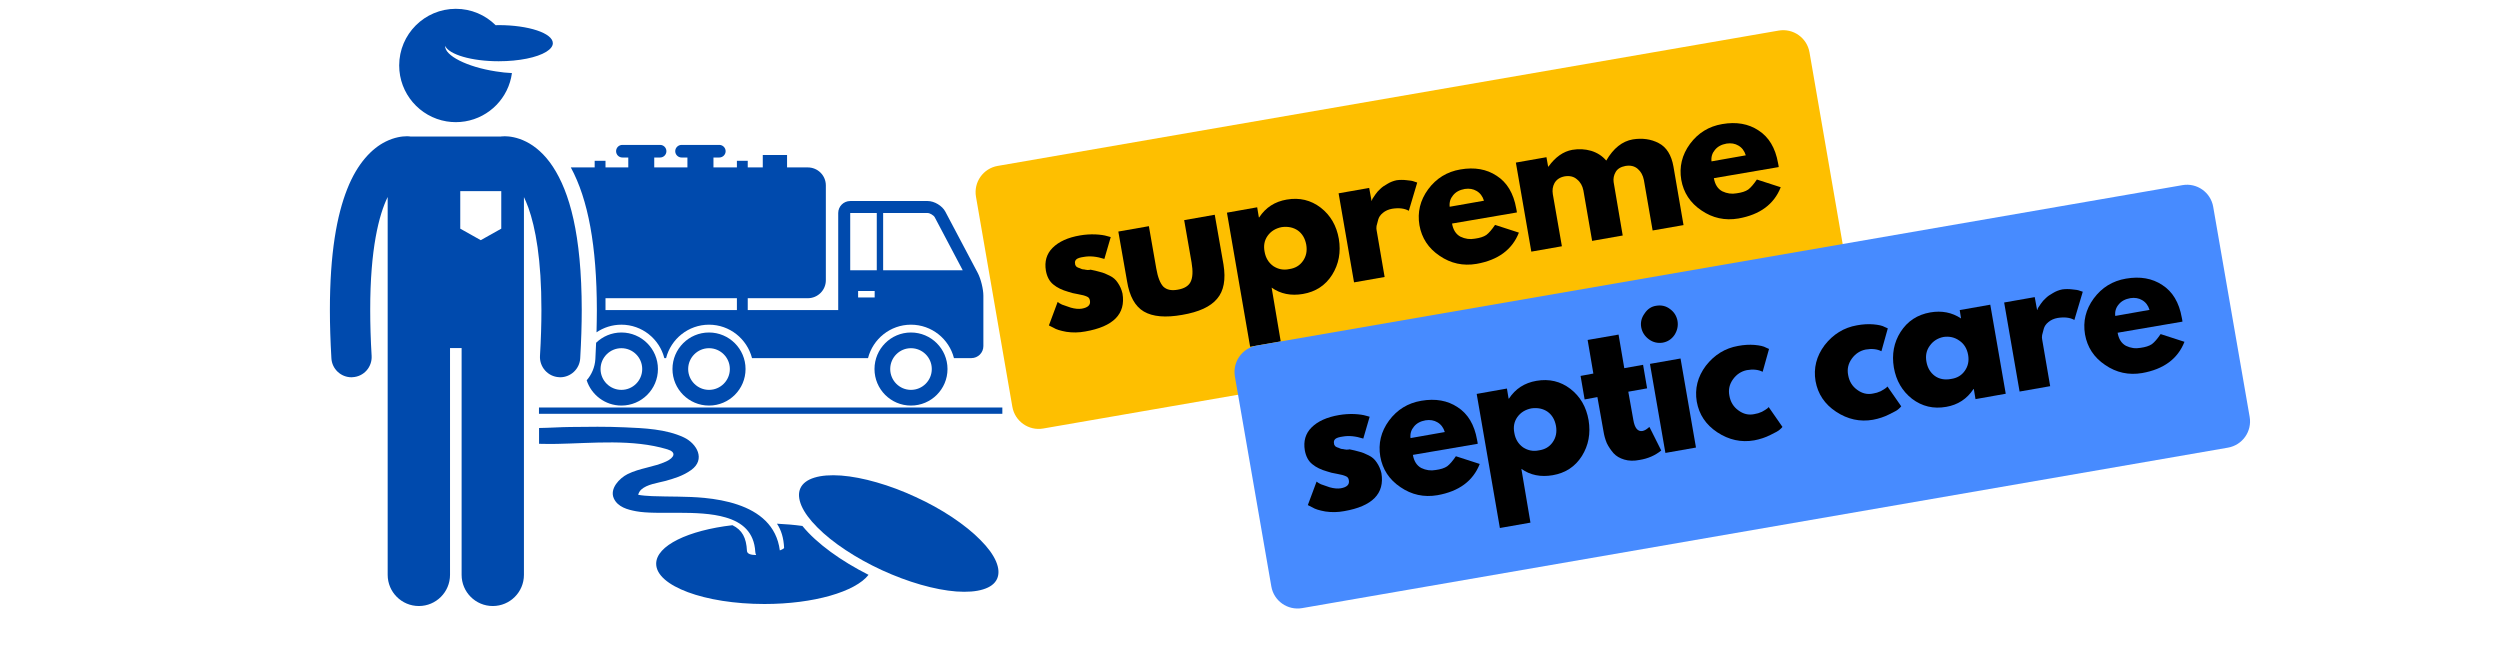
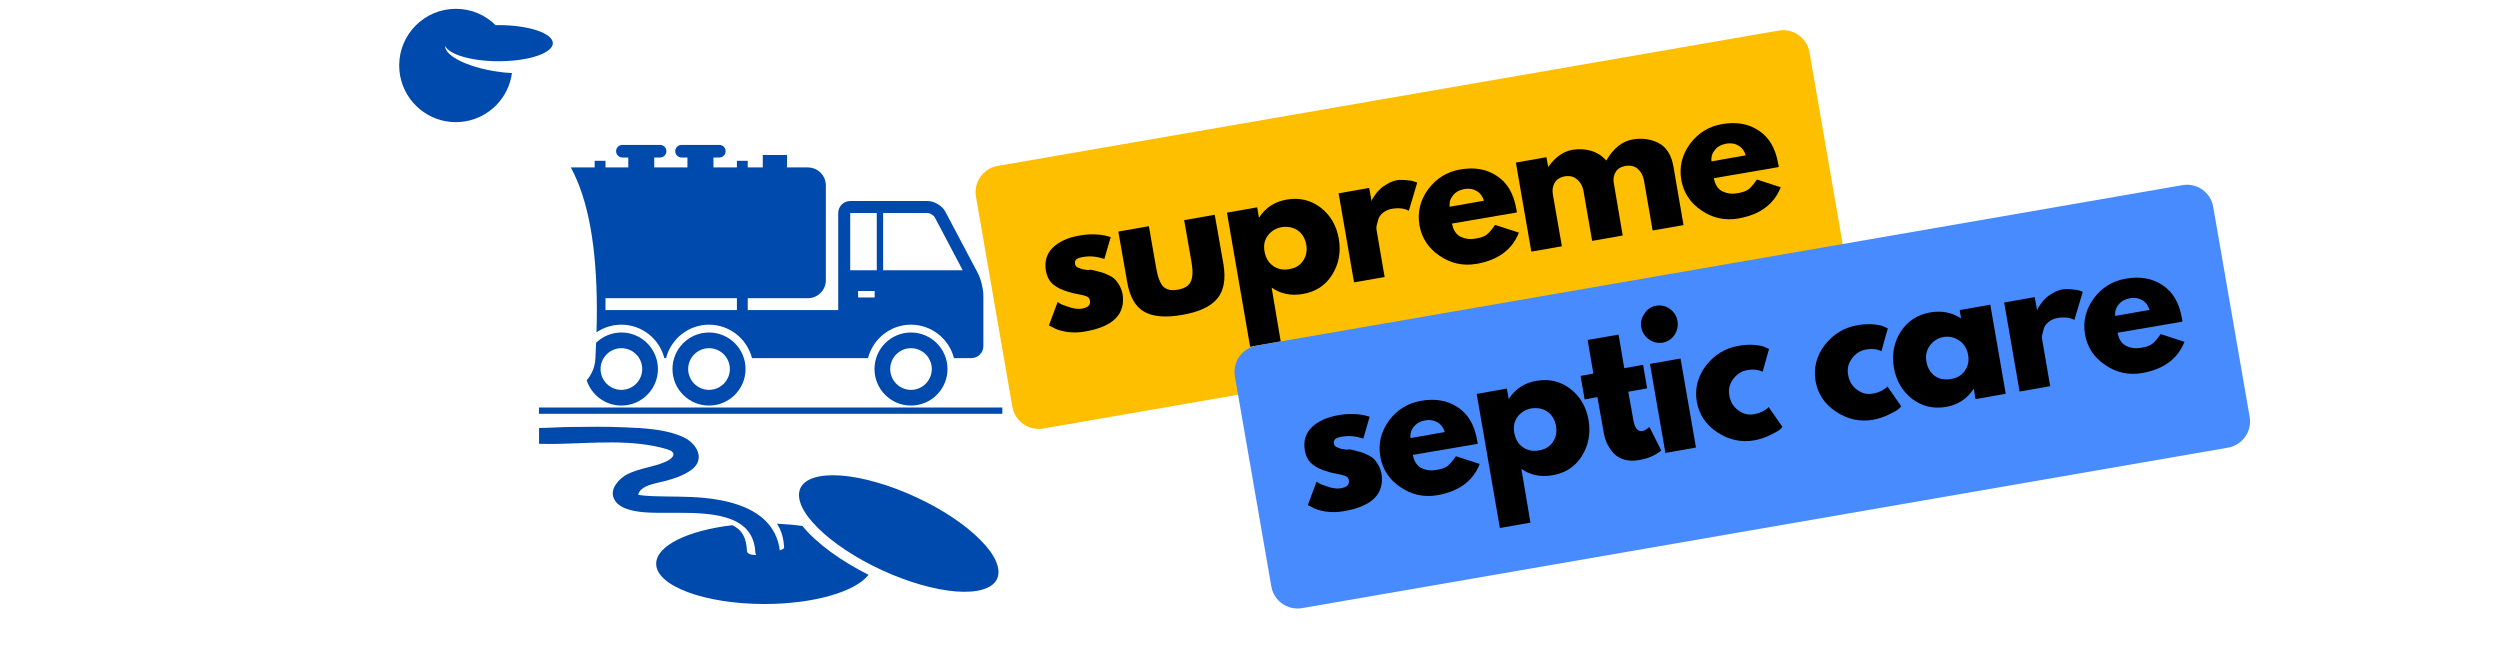
<svg xmlns="http://www.w3.org/2000/svg" width="155" zoomAndPan="magnify" viewBox="0 0 116.25 30" height="40" preserveAspectRatio="xMidYMid meet" version="1.0">
  <defs>
    <g />
    <clipPath id="ecebbc54d1">
      <path d="M 25 19 L 41 19 L 41 28.715 L 25 28.715 Z M 25 19 " clip-rule="nonzero" />
    </clipPath>
    <clipPath id="33ca724c9b">
-       <path d="M 15.312 6 L 28 6 L 28 28.715 L 15.312 28.715 Z M 15.312 6 " clip-rule="nonzero" />
-     </clipPath>
+       </clipPath>
    <clipPath id="4aeeaf8cdc">
      <path d="M 18 0.41 L 26 0.41 L 26 6 L 18 6 Z M 18 0.41 " clip-rule="nonzero" />
    </clipPath>
  </defs>
  <path fill="#febf00" d="M 46.391 7.715 L 82.707 1.422 C 83.383 1.305 84.023 1.758 84.141 2.43 L 85.832 12.199 C 85.949 12.871 85.496 13.516 84.824 13.629 L 48.508 19.926 C 47.836 20.043 47.191 19.59 47.074 18.914 L 45.383 9.148 C 45.266 8.473 45.719 7.832 46.391 7.715 Z M 46.391 7.715 " fill-opacity="1" fill-rule="nonzero" />
  <g fill="#000000" fill-opacity="1">
    <g transform="translate(48.665, 15.602)">
      <g>
        <path d="M 1.562 -4.656 C 1.789 -4.695 2.023 -4.711 2.266 -4.703 C 2.504 -4.691 2.688 -4.664 2.812 -4.625 L 2.984 -4.578 L 2.688 -3.562 C 2.332 -3.676 2.016 -3.707 1.734 -3.656 C 1.566 -3.633 1.453 -3.598 1.391 -3.547 C 1.328 -3.492 1.305 -3.422 1.328 -3.328 C 1.328 -3.305 1.332 -3.285 1.344 -3.266 C 1.352 -3.254 1.363 -3.238 1.375 -3.219 C 1.395 -3.195 1.414 -3.18 1.438 -3.172 C 1.457 -3.16 1.484 -3.148 1.516 -3.141 C 1.547 -3.129 1.57 -3.117 1.594 -3.109 C 1.613 -3.098 1.645 -3.086 1.688 -3.078 C 1.738 -3.078 1.773 -3.07 1.797 -3.062 C 1.816 -3.062 1.852 -3.055 1.906 -3.047 C 1.969 -3.047 2.016 -3.051 2.047 -3.062 C 2.211 -3.031 2.363 -2.992 2.5 -2.953 C 2.633 -2.922 2.781 -2.863 2.938 -2.781 C 3.094 -2.707 3.219 -2.598 3.312 -2.453 C 3.414 -2.305 3.488 -2.141 3.531 -1.953 C 3.688 -1.004 3.109 -0.414 1.797 -0.188 C 1.504 -0.133 1.211 -0.129 0.922 -0.172 C 0.641 -0.223 0.441 -0.285 0.328 -0.359 L 0.109 -0.469 L 0.516 -1.562 C 0.566 -1.52 0.633 -1.477 0.719 -1.438 C 0.801 -1.406 0.938 -1.359 1.125 -1.297 C 1.32 -1.242 1.492 -1.227 1.641 -1.25 C 1.93 -1.301 2.055 -1.426 2.016 -1.625 C 2.004 -1.719 1.957 -1.781 1.875 -1.812 C 1.789 -1.852 1.656 -1.891 1.469 -1.922 C 1.281 -1.953 1.129 -1.988 1.016 -2.031 C 0.723 -2.113 0.488 -2.227 0.312 -2.375 C 0.133 -2.52 0.02 -2.734 -0.031 -3.016 C -0.102 -3.441 0 -3.797 0.281 -4.078 C 0.57 -4.367 1 -4.562 1.562 -4.656 Z M 1.562 -4.656 " />
      </g>
    </g>
  </g>
  <g fill="#000000" fill-opacity="1">
    <g transform="translate(52.314, 14.97)">
      <g>
        <path d="M 1.109 -4.453 L 1.453 -2.484 C 1.523 -2.078 1.633 -1.797 1.781 -1.641 C 1.938 -1.492 2.16 -1.445 2.453 -1.5 C 2.754 -1.551 2.953 -1.672 3.047 -1.859 C 3.148 -2.055 3.164 -2.359 3.094 -2.766 L 2.75 -4.734 L 4.172 -4.984 L 4.578 -2.672 C 4.691 -1.973 4.594 -1.441 4.281 -1.078 C 3.977 -0.711 3.438 -0.461 2.656 -0.328 C 1.883 -0.191 1.289 -0.242 0.875 -0.484 C 0.469 -0.723 0.207 -1.191 0.094 -1.891 L -0.312 -4.203 Z M 1.109 -4.453 " />
      </g>
    </g>
  </g>
  <g fill="#000000" fill-opacity="1">
    <g transform="translate(57.287, 14.108)">
      <g>
        <path d="M 4.125 -4.453 C 4.582 -4.098 4.863 -3.613 4.969 -3 C 5.07 -2.383 4.969 -1.828 4.656 -1.328 C 4.344 -0.836 3.891 -0.539 3.297 -0.438 C 2.742 -0.344 2.258 -0.441 1.844 -0.734 L 2.266 1.766 L 0.844 2.016 L -0.234 -4.219 L 1.172 -4.469 L 1.25 -4 L 1.266 -4 C 1.566 -4.457 1.992 -4.734 2.547 -4.828 C 3.141 -4.93 3.664 -4.805 4.125 -4.453 Z M 3.297 -1.969 C 3.453 -2.188 3.504 -2.441 3.453 -2.734 C 3.398 -3.023 3.27 -3.242 3.062 -3.391 C 2.852 -3.535 2.602 -3.586 2.312 -3.547 C 2.031 -3.492 1.812 -3.359 1.656 -3.141 C 1.508 -2.93 1.461 -2.688 1.516 -2.406 C 1.566 -2.113 1.703 -1.891 1.922 -1.734 C 2.148 -1.586 2.395 -1.539 2.656 -1.594 C 2.938 -1.633 3.148 -1.758 3.297 -1.969 Z M 3.297 -1.969 " />
      </g>
    </g>
  </g>
  <g fill="#000000" fill-opacity="1">
    <g transform="translate(62.479, 13.208)">
      <g>
        <path d="M 0.484 -0.078 L -0.234 -4.219 L 1.188 -4.469 L 1.297 -3.875 L 1.312 -3.875 C 1.32 -3.914 1.332 -3.945 1.344 -3.969 C 1.363 -4 1.406 -4.062 1.469 -4.156 C 1.539 -4.258 1.617 -4.348 1.703 -4.422 C 1.785 -4.504 1.895 -4.582 2.031 -4.656 C 2.164 -4.738 2.312 -4.797 2.469 -4.828 C 2.625 -4.848 2.781 -4.848 2.938 -4.828 C 3.094 -4.816 3.207 -4.797 3.281 -4.766 L 3.422 -4.719 L 3.031 -3.406 C 2.832 -3.52 2.57 -3.551 2.25 -3.5 C 2.082 -3.469 1.941 -3.406 1.828 -3.312 C 1.711 -3.219 1.641 -3.113 1.609 -3 C 1.578 -2.883 1.551 -2.785 1.531 -2.703 C 1.52 -2.617 1.52 -2.555 1.531 -2.516 L 1.906 -0.328 Z M 0.484 -0.078 " />
      </g>
    </g>
  </g>
  <g fill="#000000" fill-opacity="1">
    <g transform="translate(66.176, 12.567)">
      <g>
        <path d="M 4.359 -2.688 L 1.344 -2.172 C 1.395 -1.879 1.523 -1.676 1.734 -1.562 C 1.953 -1.457 2.176 -1.426 2.406 -1.469 C 2.633 -1.5 2.812 -1.555 2.938 -1.641 C 3.062 -1.734 3.195 -1.891 3.344 -2.109 L 4.453 -1.75 C 4.141 -0.957 3.484 -0.473 2.484 -0.297 C 1.859 -0.191 1.285 -0.316 0.766 -0.672 C 0.242 -1.023 -0.066 -1.5 -0.172 -2.094 C -0.273 -2.695 -0.141 -3.254 0.234 -3.766 C 0.609 -4.273 1.109 -4.582 1.734 -4.688 C 2.391 -4.801 2.953 -4.703 3.422 -4.391 C 3.898 -4.086 4.203 -3.582 4.328 -2.875 C 4.348 -2.781 4.359 -2.719 4.359 -2.688 Z M 1.234 -2.953 L 2.828 -3.234 C 2.766 -3.441 2.648 -3.594 2.484 -3.688 C 2.328 -3.781 2.145 -3.812 1.938 -3.781 C 1.695 -3.738 1.516 -3.641 1.391 -3.484 C 1.266 -3.336 1.211 -3.16 1.234 -2.953 Z M 1.234 -2.953 " />
      </g>
    </g>
  </g>
  <g fill="#000000" fill-opacity="1">
    <g transform="translate(70.722, 11.779)">
      <g>
        <path d="M 0.484 -0.078 L -0.234 -4.219 L 1.188 -4.469 L 1.266 -4.031 L 1.281 -4.031 C 1.602 -4.477 1.973 -4.738 2.391 -4.812 C 2.691 -4.863 2.984 -4.848 3.266 -4.766 C 3.547 -4.68 3.781 -4.531 3.969 -4.312 C 4.301 -4.883 4.711 -5.211 5.203 -5.297 C 5.648 -5.367 6.051 -5.312 6.406 -5.125 C 6.77 -4.938 7 -4.57 7.094 -4.031 L 7.562 -1.312 L 6.125 -1.062 L 5.719 -3.406 C 5.676 -3.625 5.582 -3.797 5.438 -3.922 C 5.289 -4.055 5.098 -4.102 4.859 -4.062 C 4.641 -4.02 4.488 -3.926 4.406 -3.781 C 4.32 -3.633 4.289 -3.477 4.312 -3.312 L 4.734 -0.828 L 3.312 -0.578 L 2.906 -2.922 C 2.863 -3.141 2.766 -3.312 2.609 -3.438 C 2.461 -3.57 2.27 -3.617 2.031 -3.578 C 1.812 -3.535 1.656 -3.43 1.562 -3.266 C 1.477 -3.109 1.453 -2.938 1.484 -2.75 L 1.906 -0.328 Z M 0.484 -0.078 " />
      </g>
    </g>
  </g>
  <g fill="#000000" fill-opacity="1">
    <g transform="translate(78.351, 10.457)">
      <g>
        <path d="M 4.359 -2.688 L 1.344 -2.172 C 1.395 -1.879 1.523 -1.676 1.734 -1.562 C 1.953 -1.457 2.176 -1.426 2.406 -1.469 C 2.633 -1.5 2.812 -1.555 2.938 -1.641 C 3.062 -1.734 3.195 -1.891 3.344 -2.109 L 4.453 -1.75 C 4.141 -0.957 3.484 -0.473 2.484 -0.297 C 1.859 -0.191 1.285 -0.316 0.766 -0.672 C 0.242 -1.023 -0.066 -1.5 -0.172 -2.094 C -0.273 -2.695 -0.141 -3.254 0.234 -3.766 C 0.609 -4.273 1.109 -4.582 1.734 -4.688 C 2.391 -4.801 2.953 -4.703 3.422 -4.391 C 3.898 -4.086 4.203 -3.582 4.328 -2.875 C 4.348 -2.781 4.359 -2.719 4.359 -2.688 Z M 1.234 -2.953 L 2.828 -3.234 C 2.766 -3.441 2.648 -3.594 2.484 -3.688 C 2.328 -3.781 2.145 -3.812 1.938 -3.781 C 1.695 -3.738 1.516 -3.641 1.391 -3.484 C 1.266 -3.336 1.211 -3.16 1.234 -2.953 Z M 1.234 -2.953 " />
      </g>
    </g>
  </g>
  <path fill="#478bff" d="M 58.434 16.07 L 101.484 8.609 C 102.156 8.492 102.797 8.941 102.914 9.617 L 104.609 19.383 C 104.727 20.059 104.273 20.699 103.598 20.816 L 60.551 28.277 C 59.875 28.395 59.234 27.945 59.117 27.27 L 57.422 17.504 C 57.309 16.828 57.758 16.188 58.434 16.07 Z M 58.434 16.07 " fill-opacity="1" fill-rule="nonzero" />
  <g fill="#000000" fill-opacity="1">
    <g transform="translate(60.705, 23.956)">
      <g>
        <path d="M 1.562 -4.656 C 1.789 -4.695 2.023 -4.711 2.266 -4.703 C 2.504 -4.691 2.688 -4.664 2.812 -4.625 L 2.984 -4.578 L 2.688 -3.562 C 2.332 -3.676 2.016 -3.707 1.734 -3.656 C 1.566 -3.633 1.453 -3.598 1.391 -3.547 C 1.328 -3.492 1.305 -3.422 1.328 -3.328 C 1.328 -3.305 1.332 -3.285 1.344 -3.266 C 1.352 -3.254 1.363 -3.238 1.375 -3.219 C 1.395 -3.195 1.414 -3.18 1.438 -3.172 C 1.457 -3.16 1.484 -3.148 1.516 -3.141 C 1.547 -3.129 1.57 -3.117 1.594 -3.109 C 1.613 -3.098 1.645 -3.086 1.688 -3.078 C 1.738 -3.078 1.773 -3.07 1.797 -3.062 C 1.816 -3.062 1.852 -3.055 1.906 -3.047 C 1.969 -3.047 2.016 -3.051 2.047 -3.062 C 2.211 -3.031 2.363 -2.992 2.5 -2.953 C 2.633 -2.922 2.781 -2.863 2.938 -2.781 C 3.094 -2.707 3.219 -2.598 3.312 -2.453 C 3.414 -2.305 3.488 -2.141 3.531 -1.953 C 3.688 -1.004 3.109 -0.414 1.797 -0.188 C 1.504 -0.133 1.211 -0.129 0.922 -0.172 C 0.641 -0.223 0.441 -0.285 0.328 -0.359 L 0.109 -0.469 L 0.516 -1.562 C 0.566 -1.52 0.633 -1.477 0.719 -1.438 C 0.801 -1.406 0.938 -1.359 1.125 -1.297 C 1.32 -1.242 1.492 -1.227 1.641 -1.25 C 1.93 -1.301 2.055 -1.426 2.016 -1.625 C 2.004 -1.719 1.957 -1.781 1.875 -1.812 C 1.789 -1.852 1.656 -1.891 1.469 -1.922 C 1.281 -1.953 1.129 -1.988 1.016 -2.031 C 0.723 -2.113 0.488 -2.227 0.312 -2.375 C 0.133 -2.52 0.02 -2.734 -0.031 -3.016 C -0.102 -3.441 0 -3.797 0.281 -4.078 C 0.57 -4.367 1 -4.562 1.562 -4.656 Z M 1.562 -4.656 " />
      </g>
    </g>
  </g>
  <g fill="#000000" fill-opacity="1">
    <g transform="translate(64.355, 23.324)">
      <g>
        <path d="M 4.359 -2.688 L 1.344 -2.172 C 1.395 -1.879 1.523 -1.676 1.734 -1.562 C 1.953 -1.457 2.176 -1.426 2.406 -1.469 C 2.633 -1.5 2.812 -1.555 2.938 -1.641 C 3.062 -1.734 3.195 -1.891 3.344 -2.109 L 4.453 -1.75 C 4.141 -0.957 3.484 -0.473 2.484 -0.297 C 1.859 -0.191 1.285 -0.316 0.766 -0.672 C 0.242 -1.023 -0.066 -1.5 -0.172 -2.094 C -0.273 -2.695 -0.141 -3.254 0.234 -3.766 C 0.609 -4.273 1.109 -4.582 1.734 -4.688 C 2.391 -4.801 2.953 -4.703 3.422 -4.391 C 3.898 -4.086 4.203 -3.582 4.328 -2.875 C 4.348 -2.781 4.359 -2.719 4.359 -2.688 Z M 1.234 -2.953 L 2.828 -3.234 C 2.766 -3.441 2.648 -3.594 2.484 -3.688 C 2.328 -3.781 2.145 -3.812 1.938 -3.781 C 1.695 -3.738 1.516 -3.641 1.391 -3.484 C 1.266 -3.336 1.211 -3.16 1.234 -2.953 Z M 1.234 -2.953 " />
      </g>
    </g>
  </g>
  <g fill="#000000" fill-opacity="1">
    <g transform="translate(68.9, 22.536)">
      <g>
        <path d="M 4.125 -4.453 C 4.582 -4.098 4.863 -3.613 4.969 -3 C 5.07 -2.383 4.969 -1.828 4.656 -1.328 C 4.344 -0.836 3.891 -0.539 3.297 -0.438 C 2.742 -0.344 2.258 -0.441 1.844 -0.734 L 2.266 1.766 L 0.844 2.016 L -0.234 -4.219 L 1.172 -4.469 L 1.25 -4 L 1.266 -4 C 1.566 -4.457 1.992 -4.734 2.547 -4.828 C 3.141 -4.93 3.664 -4.805 4.125 -4.453 Z M 3.297 -1.969 C 3.453 -2.188 3.504 -2.441 3.453 -2.734 C 3.398 -3.023 3.27 -3.242 3.062 -3.391 C 2.852 -3.535 2.602 -3.586 2.312 -3.547 C 2.031 -3.492 1.812 -3.359 1.656 -3.141 C 1.508 -2.93 1.461 -2.688 1.516 -2.406 C 1.566 -2.113 1.703 -1.891 1.922 -1.734 C 2.148 -1.586 2.395 -1.539 2.656 -1.594 C 2.938 -1.633 3.148 -1.758 3.297 -1.969 Z M 3.297 -1.969 " />
      </g>
    </g>
  </g>
  <g fill="#000000" fill-opacity="1">
    <g transform="translate(74.091, 21.636)">
      <g>
        <path d="M 0 -4.266 L -0.266 -5.828 L 1.172 -6.078 L 1.438 -4.516 L 2.312 -4.672 L 2.5 -3.578 L 1.625 -3.422 L 1.859 -2.109 C 1.922 -1.734 2.062 -1.562 2.281 -1.594 C 2.332 -1.602 2.383 -1.625 2.438 -1.656 C 2.488 -1.688 2.531 -1.719 2.562 -1.75 L 2.609 -1.781 L 3.156 -0.688 C 2.875 -0.457 2.539 -0.312 2.156 -0.25 C 1.883 -0.195 1.645 -0.203 1.438 -0.266 C 1.227 -0.328 1.062 -0.426 0.938 -0.562 C 0.812 -0.707 0.707 -0.863 0.625 -1.031 C 0.551 -1.207 0.5 -1.395 0.469 -1.594 L 0.188 -3.172 L -0.406 -3.062 L -0.594 -4.156 Z M 0 -4.266 " />
      </g>
    </g>
  </g>
  <g fill="#000000" fill-opacity="1">
    <g transform="translate(76.957, 21.139)">
      <g>
        <path d="M -0.484 -6.562 C -0.348 -6.77 -0.164 -6.891 0.062 -6.922 C 0.301 -6.961 0.516 -6.91 0.703 -6.766 C 0.891 -6.629 1.004 -6.445 1.047 -6.219 C 1.086 -5.988 1.039 -5.77 0.906 -5.562 C 0.77 -5.363 0.582 -5.242 0.344 -5.203 C 0.113 -5.172 -0.094 -5.223 -0.281 -5.359 C -0.477 -5.504 -0.598 -5.691 -0.641 -5.922 C -0.68 -6.148 -0.629 -6.363 -0.484 -6.562 Z M -0.234 -4.219 L 0.484 -0.078 L 1.906 -0.328 L 1.188 -4.469 Z M -0.234 -4.219 " />
      </g>
    </g>
  </g>
  <g fill="#000000" fill-opacity="1">
    <g transform="translate(79.072, 20.773)">
      <g>
        <path d="M 2.156 -3.562 C 1.895 -3.508 1.68 -3.367 1.516 -3.141 C 1.348 -2.91 1.289 -2.656 1.344 -2.375 C 1.395 -2.082 1.535 -1.852 1.766 -1.688 C 1.992 -1.52 2.238 -1.461 2.5 -1.516 C 2.625 -1.535 2.742 -1.57 2.859 -1.625 C 2.973 -1.688 3.055 -1.738 3.109 -1.781 L 3.172 -1.844 L 3.812 -0.922 C 3.789 -0.891 3.75 -0.848 3.688 -0.797 C 3.633 -0.742 3.488 -0.66 3.25 -0.547 C 3.02 -0.43 2.77 -0.348 2.5 -0.297 C 1.895 -0.191 1.32 -0.316 0.781 -0.672 C 0.25 -1.023 -0.066 -1.5 -0.172 -2.094 C -0.273 -2.695 -0.133 -3.254 0.25 -3.766 C 0.645 -4.273 1.145 -4.582 1.75 -4.688 C 2.02 -4.738 2.273 -4.754 2.516 -4.734 C 2.766 -4.711 2.941 -4.672 3.047 -4.609 L 3.188 -4.547 L 2.891 -3.484 C 2.691 -3.586 2.445 -3.613 2.156 -3.562 Z M 2.156 -3.562 " />
      </g>
    </g>
  </g>
  <g fill="#000000" fill-opacity="1">
    <g transform="translate(82.714, 20.142)">
      <g />
    </g>
  </g>
  <g fill="#000000" fill-opacity="1">
    <g transform="translate(84.595, 19.816)">
      <g>
        <path d="M 2.156 -3.562 C 1.895 -3.508 1.68 -3.367 1.516 -3.141 C 1.348 -2.91 1.289 -2.656 1.344 -2.375 C 1.395 -2.082 1.535 -1.852 1.766 -1.688 C 1.992 -1.52 2.238 -1.461 2.5 -1.516 C 2.625 -1.535 2.742 -1.57 2.859 -1.625 C 2.973 -1.688 3.055 -1.738 3.109 -1.781 L 3.172 -1.844 L 3.812 -0.922 C 3.789 -0.891 3.75 -0.848 3.688 -0.797 C 3.633 -0.742 3.488 -0.66 3.25 -0.547 C 3.02 -0.43 2.77 -0.348 2.5 -0.297 C 1.895 -0.191 1.32 -0.316 0.781 -0.672 C 0.25 -1.023 -0.066 -1.5 -0.172 -2.094 C -0.273 -2.695 -0.133 -3.254 0.25 -3.766 C 0.645 -4.273 1.145 -4.582 1.75 -4.688 C 2.02 -4.738 2.273 -4.754 2.516 -4.734 C 2.766 -4.711 2.941 -4.672 3.047 -4.609 L 3.188 -4.547 L 2.891 -3.484 C 2.691 -3.586 2.445 -3.613 2.156 -3.562 Z M 2.156 -3.562 " />
      </g>
    </g>
  </g>
  <g fill="#000000" fill-opacity="1">
    <g transform="translate(88.236, 19.184)">
      <g>
        <path d="M 0.672 -0.641 C 0.211 -1.004 -0.066 -1.488 -0.172 -2.094 C -0.273 -2.707 -0.172 -3.258 0.141 -3.75 C 0.461 -4.25 0.922 -4.551 1.516 -4.656 C 2.055 -4.75 2.535 -4.656 2.953 -4.375 L 2.891 -4.766 L 4.312 -5.016 L 5.031 -0.875 L 3.625 -0.625 L 3.547 -1.094 L 3.531 -1.094 C 3.227 -0.633 2.805 -0.359 2.266 -0.266 C 1.672 -0.16 1.141 -0.285 0.672 -0.641 Z M 1.5 -3.109 C 1.344 -2.898 1.289 -2.648 1.344 -2.359 C 1.395 -2.078 1.523 -1.859 1.734 -1.703 C 1.941 -1.555 2.191 -1.508 2.484 -1.562 C 2.766 -1.602 2.977 -1.727 3.125 -1.938 C 3.281 -2.156 3.332 -2.406 3.281 -2.688 C 3.227 -2.977 3.094 -3.195 2.875 -3.344 C 2.656 -3.5 2.41 -3.555 2.141 -3.516 C 1.867 -3.461 1.656 -3.328 1.5 -3.109 Z M 1.5 -3.109 " />
      </g>
    </g>
  </g>
  <g fill="#000000" fill-opacity="1">
    <g transform="translate(93.427, 18.285)">
      <g>
        <path d="M 0.484 -0.078 L -0.234 -4.219 L 1.188 -4.469 L 1.297 -3.875 L 1.312 -3.875 C 1.32 -3.914 1.332 -3.945 1.344 -3.969 C 1.363 -4 1.406 -4.062 1.469 -4.156 C 1.539 -4.258 1.617 -4.348 1.703 -4.422 C 1.785 -4.504 1.895 -4.582 2.031 -4.656 C 2.164 -4.738 2.312 -4.797 2.469 -4.828 C 2.625 -4.848 2.781 -4.848 2.938 -4.828 C 3.094 -4.816 3.207 -4.797 3.281 -4.766 L 3.422 -4.719 L 3.031 -3.406 C 2.832 -3.52 2.57 -3.551 2.25 -3.5 C 2.082 -3.469 1.941 -3.406 1.828 -3.312 C 1.711 -3.219 1.641 -3.113 1.609 -3 C 1.578 -2.883 1.551 -2.785 1.531 -2.703 C 1.52 -2.617 1.52 -2.555 1.531 -2.516 L 1.906 -0.328 Z M 0.484 -0.078 " />
      </g>
    </g>
  </g>
  <g fill="#000000" fill-opacity="1">
    <g transform="translate(97.125, 17.644)">
      <g>
        <path d="M 4.359 -2.688 L 1.344 -2.172 C 1.395 -1.879 1.523 -1.676 1.734 -1.562 C 1.953 -1.457 2.176 -1.426 2.406 -1.469 C 2.633 -1.5 2.812 -1.555 2.938 -1.641 C 3.062 -1.734 3.195 -1.891 3.344 -2.109 L 4.453 -1.75 C 4.141 -0.957 3.484 -0.473 2.484 -0.297 C 1.859 -0.191 1.285 -0.316 0.766 -0.672 C 0.242 -1.023 -0.066 -1.5 -0.172 -2.094 C -0.273 -2.695 -0.141 -3.254 0.234 -3.766 C 0.609 -4.273 1.109 -4.582 1.734 -4.688 C 2.391 -4.801 2.953 -4.703 3.422 -4.391 C 3.898 -4.086 4.203 -3.582 4.328 -2.875 C 4.348 -2.781 4.359 -2.719 4.359 -2.688 Z M 1.234 -2.953 L 2.828 -3.234 C 2.766 -3.441 2.648 -3.594 2.484 -3.688 C 2.328 -3.781 2.145 -3.812 1.938 -3.781 C 1.695 -3.738 1.516 -3.641 1.391 -3.484 C 1.266 -3.336 1.211 -3.16 1.234 -2.953 Z M 1.234 -2.953 " />
      </g>
    </g>
  </g>
  <g clip-path="url(#ecebbc54d1)">
    <path fill="#004aad" d="M 37.312 24.457 C 36.938 24.406 36.539 24.371 36.129 24.352 C 36.328 24.648 36.438 25.012 36.461 25.473 C 36.465 25.5 36.387 25.547 36.262 25.594 C 36.113 24.434 35.297 23.801 34.301 23.465 C 33.809 23.297 33.27 23.203 32.75 23.152 C 31.941 23.074 31.129 23.102 30.316 23.07 C 30.098 23.062 29.832 23.039 29.676 23.008 C 29.691 22.938 29.738 22.84 29.812 22.77 C 30.082 22.52 30.57 22.461 30.91 22.371 C 31.348 22.254 31.773 22.121 32.141 21.855 C 32.824 21.363 32.402 20.625 31.801 20.34 C 30.969 19.949 29.957 19.91 29.051 19.871 C 28.207 19.832 27.363 19.844 26.52 19.855 C 26.07 19.859 25.57 19.895 25.066 19.902 L 25.066 20.637 C 25.352 20.645 25.633 20.645 25.898 20.641 C 27.559 20.609 29.426 20.406 31.035 20.895 C 31.465 21.023 31.363 21.277 30.98 21.457 C 30.406 21.723 29.75 21.762 29.18 22.047 C 28.809 22.234 28.336 22.719 28.543 23.176 C 28.727 23.578 29.18 23.699 29.578 23.773 C 30.574 23.961 32.453 23.68 33.746 24.062 C 34.512 24.285 35.07 24.742 35.121 25.664 C 35.125 25.715 35.137 25.766 35.16 25.809 C 34.922 25.809 34.742 25.758 34.734 25.617 C 34.703 25 34.512 24.645 34.059 24.422 C 32.004 24.66 30.512 25.371 30.512 26.215 C 30.512 27.246 32.766 28.086 35.547 28.086 C 37.844 28.086 39.781 27.512 40.387 26.73 C 39.125 26.094 37.984 25.281 37.312 24.457 Z M 29.598 22.988 C 29.578 22.98 29.582 22.98 29.598 22.988 Z M 29.598 22.988 " fill-opacity="1" fill-rule="nonzero" />
  </g>
  <path fill="#004aad" d="M 42.574 23.109 C 43.184 23.387 43.746 23.699 44.266 24.043 C 44.785 24.391 45.223 24.738 45.578 25.098 C 45.934 25.453 46.18 25.789 46.316 26.105 C 46.449 26.422 46.465 26.691 46.363 26.918 C 46.258 27.145 46.043 27.305 45.715 27.406 C 45.387 27.508 44.973 27.539 44.469 27.504 C 43.965 27.465 43.414 27.359 42.816 27.188 C 42.215 27.016 41.613 26.789 41.008 26.512 C 40.398 26.23 39.836 25.918 39.316 25.574 C 38.797 25.23 38.359 24.879 38.004 24.52 C 37.648 24.164 37.402 23.828 37.266 23.512 C 37.133 23.195 37.117 22.926 37.219 22.699 C 37.324 22.477 37.539 22.312 37.867 22.211 C 38.195 22.109 38.609 22.078 39.113 22.113 C 39.617 22.152 40.168 22.258 40.766 22.43 C 41.367 22.602 41.969 22.828 42.574 23.109 Z M 42.574 23.109 " fill-opacity="1" fill-rule="nonzero" />
  <path fill="#004aad" d="M 27.684 16.703 C 27.66 17.078 27.512 17.418 27.281 17.684 C 27.5 18.363 28.141 18.859 28.895 18.859 C 29.832 18.859 30.594 18.098 30.594 17.16 C 30.594 16.223 29.832 15.461 28.895 15.461 C 28.438 15.461 28.023 15.645 27.719 15.938 C 27.711 16.188 27.695 16.441 27.684 16.703 Z M 28.895 16.191 C 29.43 16.191 29.863 16.625 29.863 17.16 C 29.863 17.695 29.43 18.129 28.895 18.129 C 28.363 18.129 27.926 17.695 27.926 17.16 C 27.926 16.625 28.363 16.191 28.895 16.191 Z M 28.895 16.191 " fill-opacity="1" fill-rule="nonzero" />
  <path fill="#004aad" d="M 32.969 18.859 C 33.906 18.859 34.668 18.098 34.668 17.16 C 34.668 16.223 33.906 15.461 32.969 15.461 C 32.031 15.461 31.27 16.223 31.27 17.16 C 31.27 18.098 32.031 18.859 32.969 18.859 Z M 32.969 16.191 C 33.504 16.191 33.938 16.625 33.938 17.16 C 33.938 17.695 33.504 18.129 32.969 18.129 C 32.438 18.129 32 17.695 32 17.16 C 32 16.625 32.438 16.191 32.969 16.191 Z M 32.969 16.191 " fill-opacity="1" fill-rule="nonzero" />
  <path fill="#004aad" d="M 42.359 15.461 C 41.422 15.461 40.664 16.223 40.664 17.16 C 40.664 18.098 41.422 18.859 42.359 18.859 C 43.297 18.859 44.059 18.098 44.059 17.16 C 44.059 16.223 43.297 15.461 42.359 15.461 Z M 43.328 17.16 C 43.328 17.695 42.895 18.129 42.359 18.129 C 41.828 18.129 41.395 17.695 41.395 17.16 C 41.395 16.625 41.828 16.191 42.359 16.191 C 42.895 16.191 43.328 16.625 43.328 17.16 Z M 43.328 17.16 " fill-opacity="1" fill-rule="nonzero" />
  <path fill="#004aad" d="M 27.754 14.418 C 27.754 14.75 27.746 15.098 27.738 15.453 C 28.066 15.23 28.465 15.098 28.895 15.098 C 29.855 15.098 30.664 15.762 30.891 16.652 L 30.973 16.652 C 31.199 15.762 32.008 15.098 32.969 15.098 C 33.934 15.098 34.738 15.762 34.969 16.652 L 40.363 16.652 C 40.59 15.762 41.398 15.098 42.359 15.098 C 43.324 15.098 44.133 15.762 44.359 16.652 L 45.168 16.652 C 45.477 16.652 45.727 16.402 45.727 16.094 L 45.727 13.75 C 45.727 13.441 45.609 12.969 45.469 12.699 L 43.957 9.84 C 43.816 9.57 43.445 9.348 43.141 9.348 L 39.535 9.348 C 39.227 9.348 38.977 9.598 38.977 9.906 L 38.977 14.418 L 34.77 14.418 L 34.77 13.867 L 37.562 13.867 C 38.027 13.867 38.402 13.492 38.402 13.031 L 38.402 8.621 C 38.402 8.16 38.027 7.785 37.562 7.785 L 36.598 7.785 L 36.598 7.207 L 35.469 7.207 L 35.469 7.785 L 34.77 7.785 L 34.77 7.477 L 34.266 7.477 L 34.266 7.785 L 33.176 7.785 L 33.176 7.324 L 33.449 7.324 C 33.609 7.324 33.742 7.191 33.742 7.031 C 33.742 6.871 33.609 6.738 33.449 6.738 L 31.691 6.738 C 31.531 6.738 31.398 6.871 31.398 7.031 C 31.398 7.191 31.531 7.324 31.691 7.324 L 31.965 7.324 L 31.965 7.785 L 30.422 7.785 L 30.422 7.324 L 30.695 7.324 C 30.859 7.324 30.988 7.191 30.988 7.031 C 30.988 6.871 30.859 6.738 30.695 6.738 L 28.941 6.738 C 28.777 6.738 28.648 6.871 28.648 7.031 C 28.648 7.191 28.777 7.324 28.941 7.324 L 29.215 7.324 L 29.215 7.785 L 28.156 7.785 L 28.156 7.477 L 27.652 7.477 L 27.652 7.785 L 26.543 7.785 C 27.352 9.277 27.75 11.449 27.754 14.418 Z M 39.902 13.832 L 39.902 13.531 L 40.672 13.531 L 40.672 13.832 Z M 43.465 10.102 L 44.766 12.566 L 41.066 12.566 L 41.066 9.906 L 43.141 9.906 C 43.238 9.906 43.418 10.012 43.465 10.102 Z M 40.77 9.906 L 40.77 12.566 L 39.535 12.566 L 39.535 9.906 Z M 34.266 13.867 L 34.266 14.418 L 28.156 14.418 L 28.156 13.867 Z M 34.266 13.867 " fill-opacity="1" fill-rule="nonzero" />
  <path fill="#004aad" d="M 33.996 18.949 L 25.062 18.949 L 25.062 19.242 L 46.609 19.242 L 46.609 18.949 Z M 33.996 18.949 " fill-opacity="1" fill-rule="nonzero" />
  <g clip-path="url(#33ca724c9b)">
    <path fill="#004aad" d="M 24.363 15.258 L 24.363 9.164 C 24.43 9.305 24.5 9.469 24.57 9.66 C 24.898 10.574 25.18 12.074 25.176 14.418 C 25.176 15.062 25.156 15.773 25.109 16.551 C 25.082 17.066 25.477 17.512 25.992 17.539 C 26.008 17.543 26.027 17.543 26.047 17.543 C 26.539 17.543 26.953 17.156 26.98 16.66 C 27.027 15.848 27.051 15.102 27.051 14.418 C 27.047 10.883 26.48 8.93 25.711 7.754 C 25.328 7.168 24.879 6.793 24.461 6.586 C 24.047 6.379 23.68 6.336 23.473 6.336 C 23.398 6.336 23.344 6.34 23.309 6.344 C 23.309 6.348 23.305 6.348 23.305 6.348 L 19.086 6.348 C 19.082 6.348 19.082 6.348 19.082 6.348 C 19.047 6.34 18.992 6.336 18.918 6.336 C 18.707 6.336 18.344 6.379 17.93 6.586 C 17.301 6.898 16.621 7.582 16.145 8.793 C 15.664 10.008 15.34 11.766 15.34 14.418 C 15.34 15.102 15.363 15.848 15.41 16.66 C 15.438 17.16 15.852 17.543 16.344 17.543 C 16.363 17.543 16.383 17.543 16.398 17.539 C 16.918 17.512 17.309 17.066 17.281 16.551 C 17.234 15.773 17.215 15.062 17.215 14.418 C 17.211 11.582 17.621 9.988 18.027 9.16 L 18.027 26.73 C 18.027 27.531 18.676 28.18 19.477 28.18 C 20.277 28.18 20.926 27.531 20.926 26.73 L 20.926 16.184 L 21.465 16.184 L 21.465 26.73 C 21.465 27.531 22.113 28.18 22.914 28.18 C 23.715 28.18 24.363 27.531 24.363 26.73 Z M 21.402 8.887 L 23.309 8.887 L 23.309 10.633 L 22.355 11.168 L 21.402 10.633 Z M 21.402 8.887 " fill-opacity="1" fill-rule="nonzero" />
  </g>
  <g clip-path="url(#4aeeaf8cdc)">
    <path fill="#004aad" d="M 21.625 5.645 C 22.762 5.457 23.652 4.547 23.805 3.398 C 23.566 3.387 23.316 3.363 23.059 3.32 C 21.711 3.113 20.672 2.582 20.699 2.133 C 20.879 2.535 21.922 2.848 23.188 2.848 C 24.145 2.848 24.973 2.672 25.398 2.41 C 25.594 2.289 25.707 2.152 25.707 2.008 C 25.707 1.543 24.578 1.168 23.188 1.168 C 23.141 1.168 23.094 1.172 23.047 1.172 C 22.57 0.699 21.918 0.41 21.195 0.41 C 19.742 0.41 18.562 1.59 18.562 3.043 C 18.562 4.352 19.516 5.438 20.766 5.645 C 20.906 5.668 21.051 5.68 21.195 5.68 C 21.34 5.68 21.484 5.668 21.625 5.645 Z M 21.625 5.645 " fill-opacity="1" fill-rule="nonzero" />
  </g>
</svg>